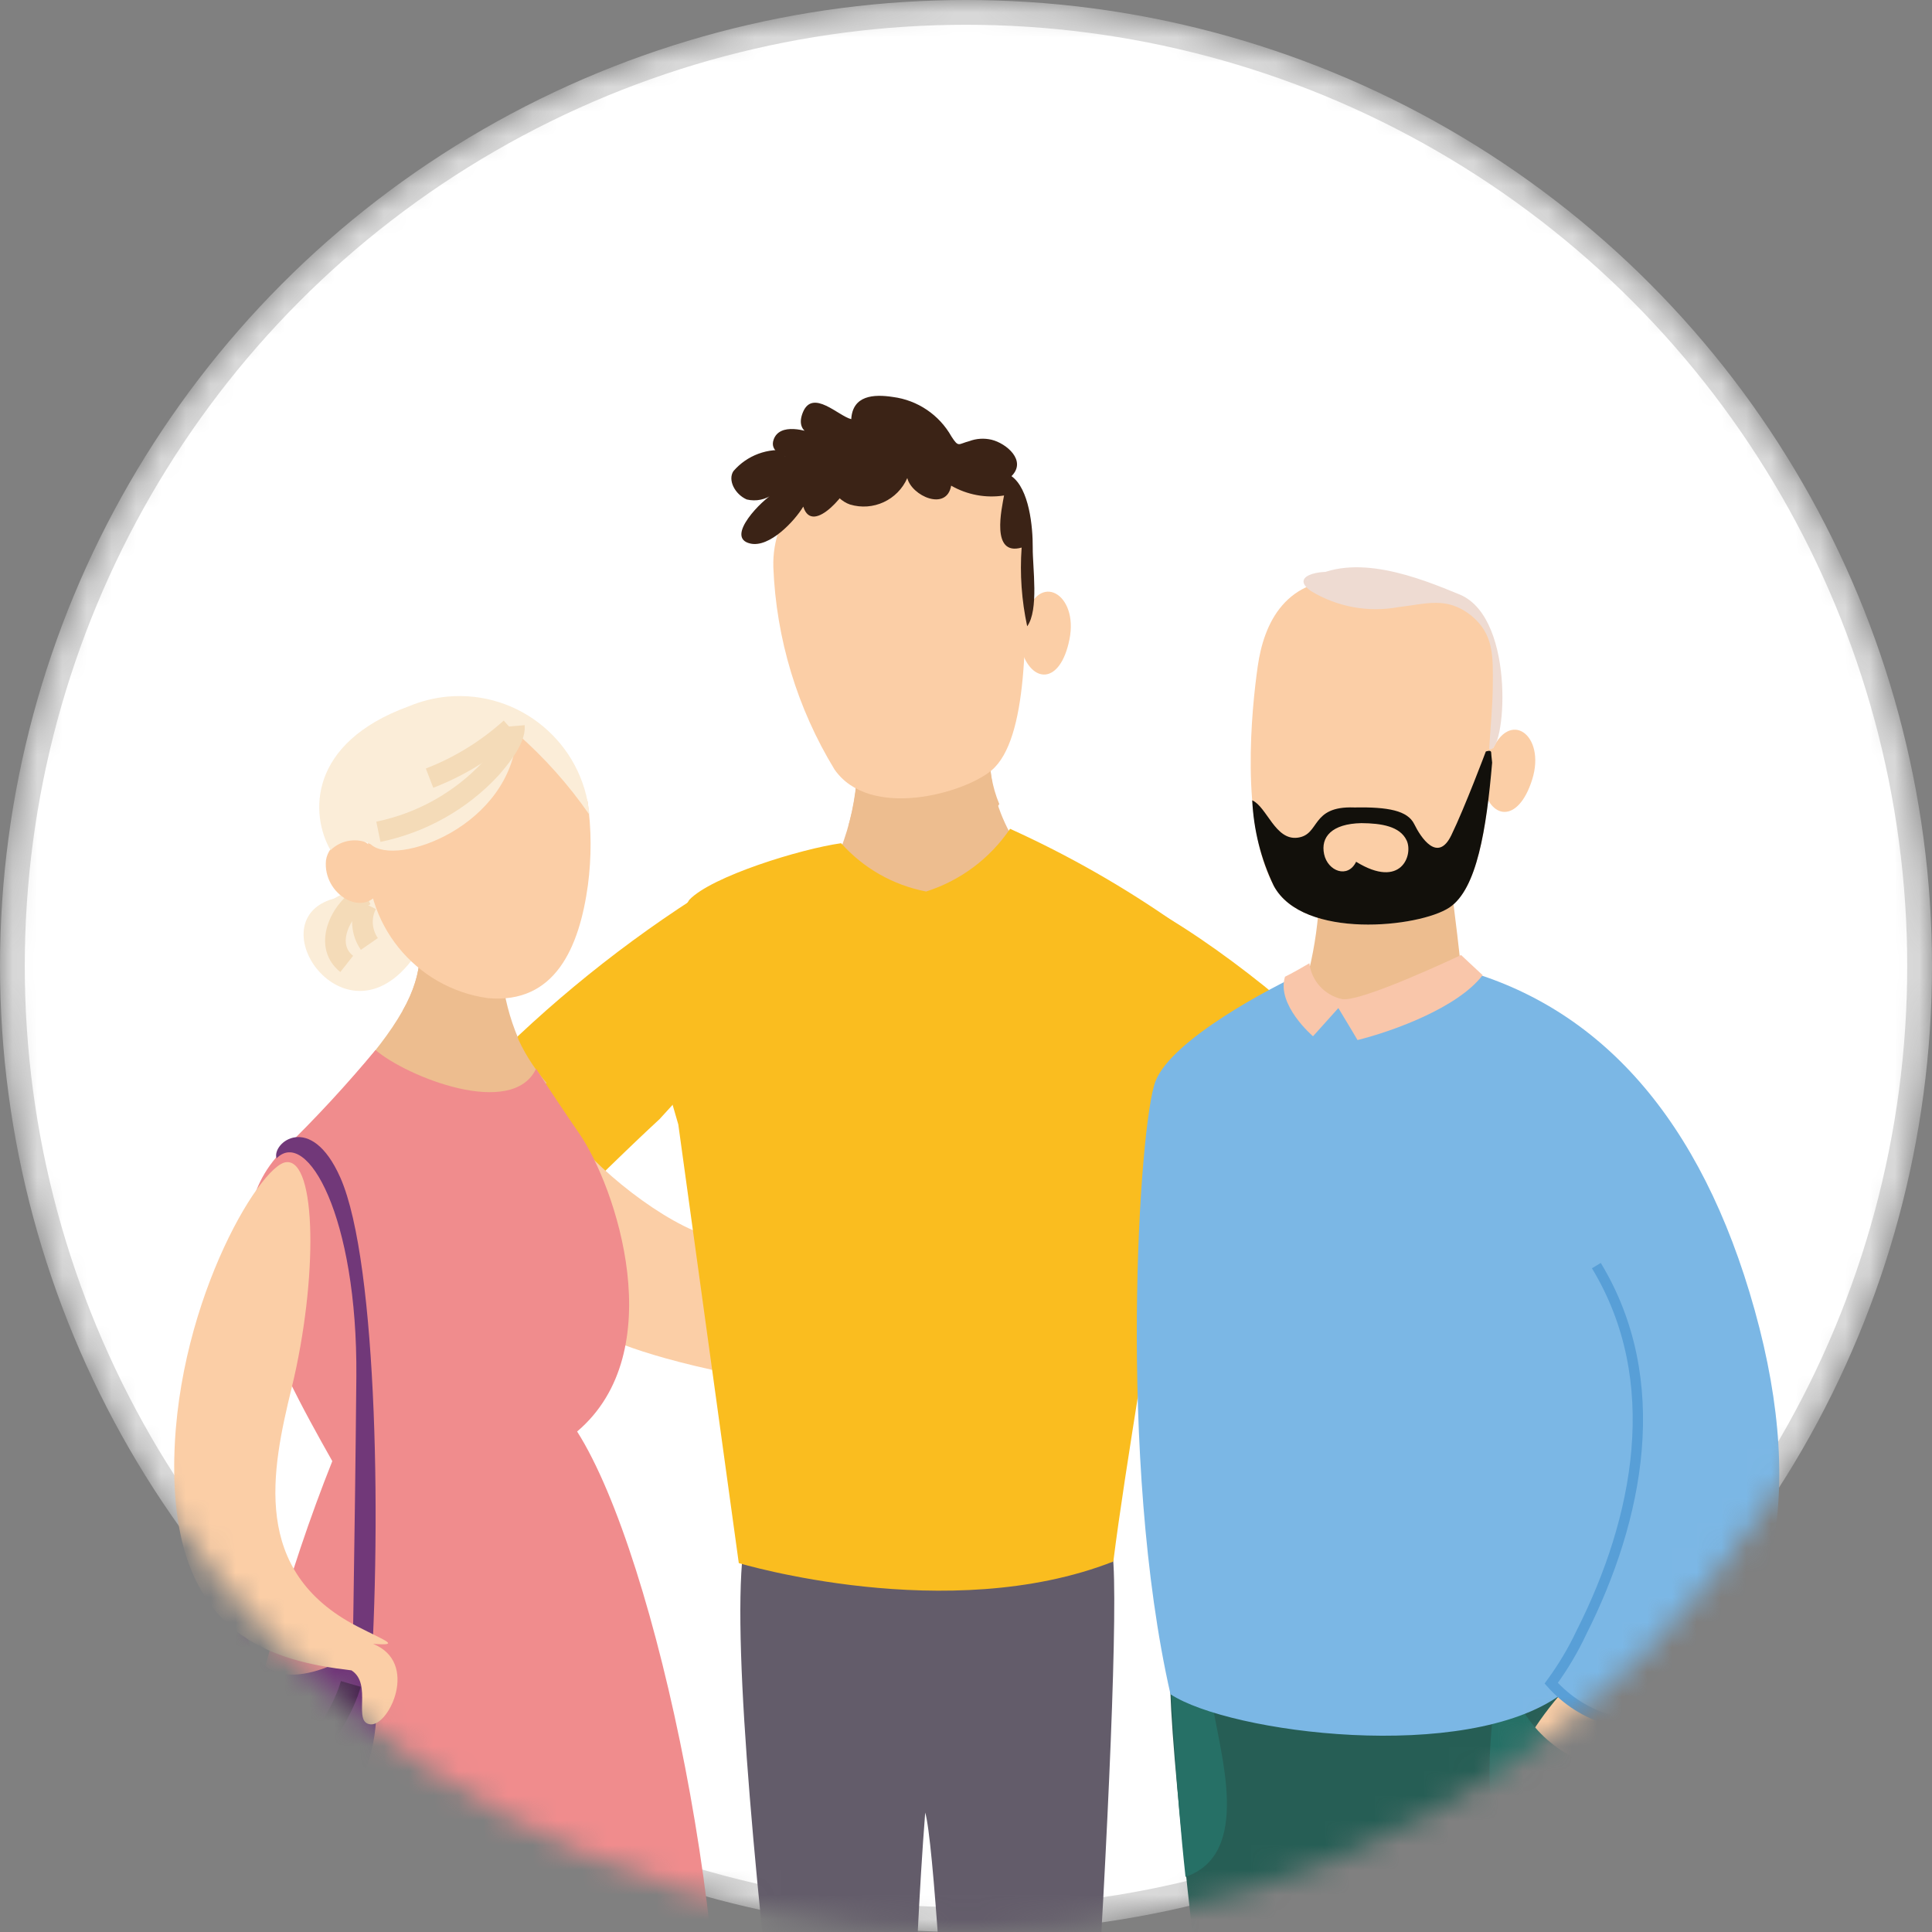
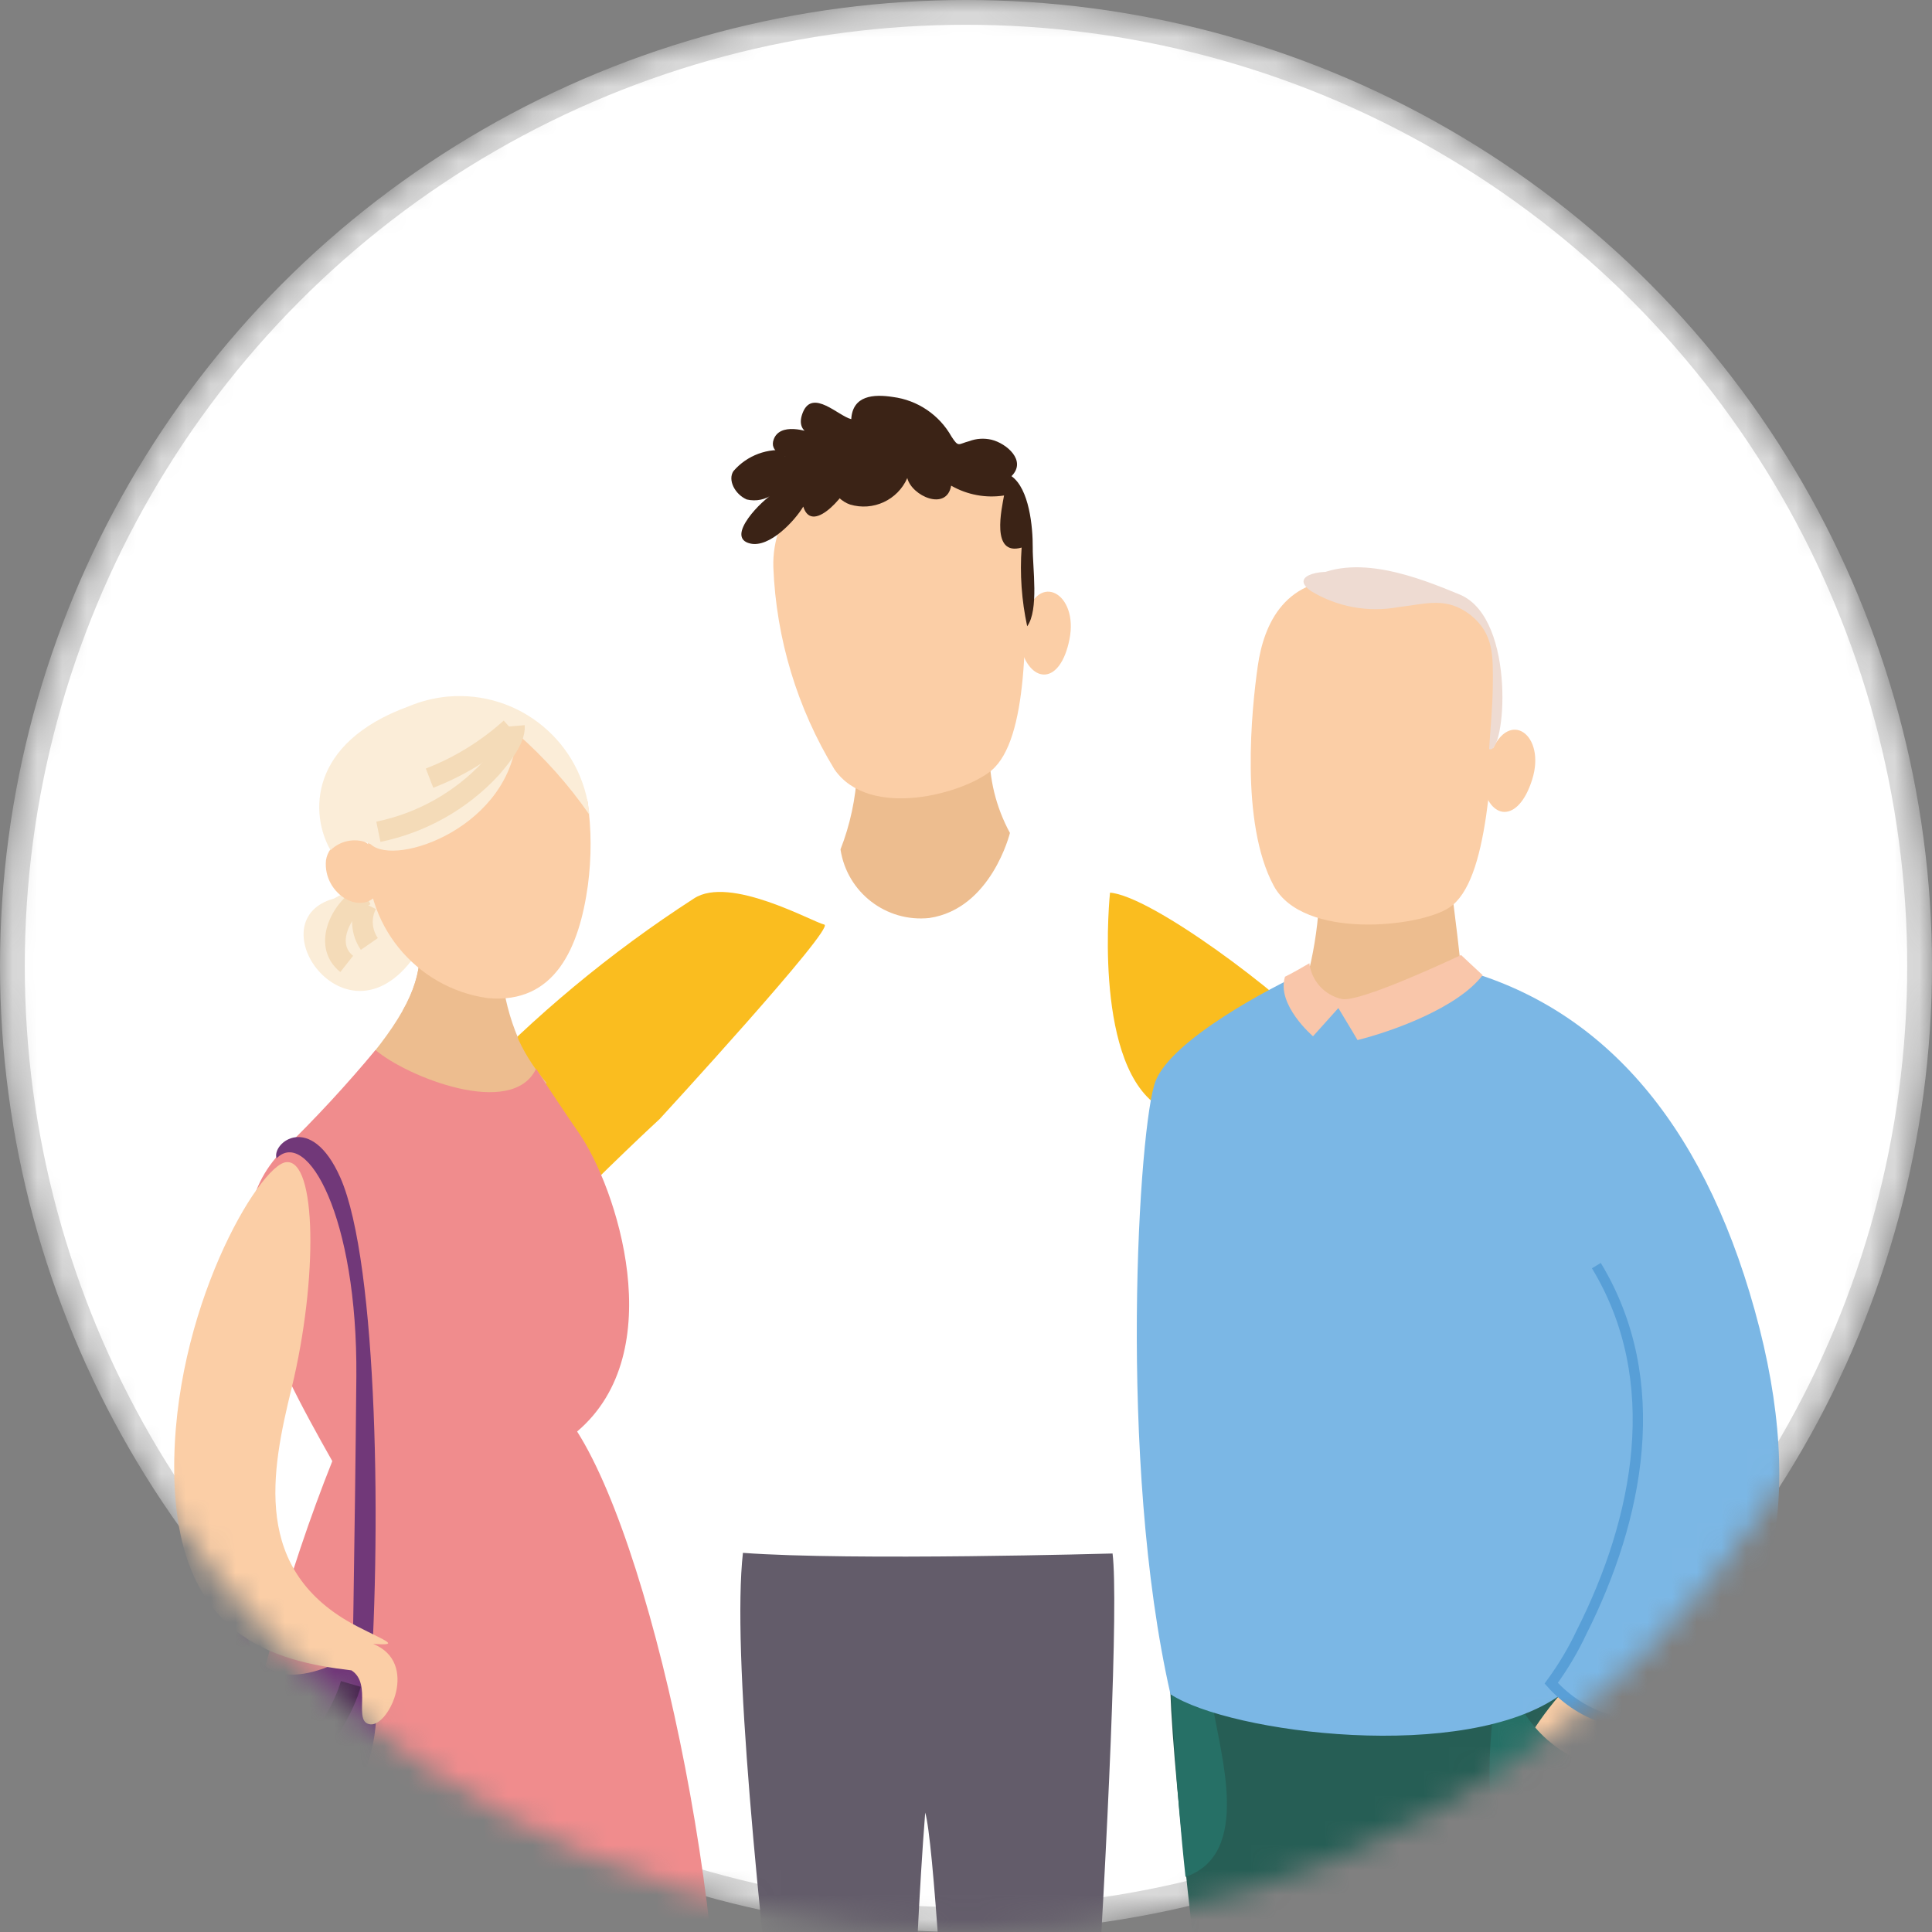
<svg xmlns="http://www.w3.org/2000/svg" width="78" height="78" viewBox="0 0 78 78" fill="none">
  <rect x="0" y="0" width="78" height="78" fill="#808080" stroke="none" />
  <mask id="mask0_520_168437" style="mask-type:alpha" maskUnits="userSpaceOnUse" x="0" y="0" width="78" height="78">
    <circle cx="39" cy="39" r="39" fill="#C4C4C4" />
  </mask>
  <g mask="url(#mask0_520_168437)">
    <circle cx="39" cy="39" r="38.5" fill="white" stroke="#D9D9D9" />
    <path d="M47.237 67.584C47.212 73.792 51.853 106.667 52.109 108.47C53.26 108.892 54.481 109.109 55.709 109.109C55.728 103.617 55.114 77.877 55.114 77.877C55.913 81.215 58.113 108.706 58.95 109.263C59.353 109.538 62.281 108.553 62.281 108.553C62.927 103.336 64.858 71.797 64.966 68.46C64.078 65.583 48.759 69.751 47.237 67.584Z" fill="#265E55" />
    <path d="M11.696 53.535C12.437 55.345 13.294 57.103 14.26 58.797C18.256 52.877 26.631 45.179 26.631 45.179C26.631 45.179 33.753 37.431 33.28 37.328C32.807 37.226 29.463 35.327 28.018 36.273C21.267 40.634 15.666 46.554 11.696 53.535Z" fill="#FABD1F" />
-     <path d="M23.064 45.795C24.361 47.508 27.366 49.772 29.08 50.008C29.591 51.779 29.719 53.633 29.463 55.455C25.416 54.631 23.895 53.774 23.895 53.633C23.895 53.493 23.064 45.795 23.064 45.795Z" fill="#FBCEA6" />
    <path d="M22.073 43.724C21.005 42.509 20.372 40.974 20.257 39.363C19.247 37.797 16.958 38.513 16.958 38.513C16.907 40.009 16.056 41.473 14.062 43.692L19.841 45.002L22.073 43.724Z" fill="#EDBD8F" />
    <path d="M23.377 45.749C22.942 45.123 22.008 43.729 21.644 43.147C20.679 45.18 16.414 43.467 15.161 42.393C13.985 43.806 12.732 45.161 11.415 46.44C8.269 49.604 11.037 54.777 13.416 58.99C9.81 68.037 7.355 80.261 9.886 87.863C13.838 90.669 26.203 89.212 28.939 87.939C29.808 78.822 26.548 62.909 23.3 57.794C27.098 54.572 24.873 47.916 23.377 45.749Z" fill="#F08C8D" />
    <path d="M13.486 36.276C10.149 37.19 14.362 43.027 17.137 37.97C16.753 35.655 15.596 35.086 13.486 36.276Z" fill="#FBEDD8" />
    <path d="M14.778 36.129C13.825 36.576 12.994 38.124 13.998 38.916" stroke="#F4DBB8" stroke-width="0.834" stroke-miterlimit="10" />
    <path d="M14.803 36.512C14.541 37.023 14.585 37.637 14.912 38.11" stroke="#F4DBB8" stroke-width="0.834" stroke-miterlimit="10" />
    <path d="M44.917 62.719C45.396 66.593 43.28 99.89 41.982 108.931C43.331 109.583 44.597 110.395 45.754 111.347C44.629 111.475 43.273 111.859 39.77 110.088C39.207 104.193 38.018 75.429 37.353 73.179C36.401 85.371 36.49 108.547 36.26 109.365C33.734 109.851 30.084 110.555 29.01 110.19C29.643 108.886 34.105 107.914 34.105 107.914C34.169 103.861 29.106 70.66 29.994 62.693C34.367 63.019 44.917 62.719 44.917 62.719Z" fill="#635C6A" />
    <path d="M34.604 31.173C34.546 32.241 34.323 33.296 33.933 34.293C34.195 36.026 35.774 37.247 37.519 37.062C40.026 36.691 40.774 33.628 40.774 33.628C40.211 32.593 39.923 31.429 39.949 30.246" fill="#EDBD8F" />
-     <path d="M40.058 32.778C40.166 32.682 40.262 32.58 40.345 32.465C40.051 31.762 39.923 31.001 39.968 30.24L34.61 31.167C34.578 31.89 34.463 32.599 34.265 33.296C35.927 34.549 39.067 33.616 40.058 32.778Z" fill="#EDBD8F" />
-     <path d="M44.948 63.043C45.939 55.186 49.263 38.838 47.512 37.303C45.389 35.814 43.139 34.529 40.779 33.461C39.967 34.663 38.772 35.552 37.391 35.993C36.061 35.737 34.859 35.053 33.958 34.043C32.321 34.273 28.715 35.385 27.826 36.332C27.008 37.636 26.381 39.055 25.979 40.545L27.385 45.398L29.827 63.107C29.821 63.101 38.273 65.658 44.948 63.043Z" fill="#FABD1F" />
    <path d="M41.349 21.722C41.471 25.52 41.509 29.854 40.032 31.101C38.919 32.035 35.109 33.109 33.69 31.063C32.187 28.595 31.337 25.788 31.222 22.905C31.151 20.648 32.884 18.743 35.135 18.596C37.941 18.48 40.691 18.097 41.349 21.722Z" fill="#FBCEA6" />
    <path d="M41.407 24.913C41.912 23.047 43.548 23.954 43.178 25.808C42.807 27.669 41.63 27.605 41.227 26.211C41.26 25.898 41.407 24.913 41.407 24.913Z" fill="#FBCEA6" />
    <path d="M20.921 41.921C20.576 41.103 20.352 40.24 20.263 39.357C19.252 37.791 16.963 38.507 16.963 38.507C16.919 39.319 16.676 40.105 16.26 40.802C17.072 41.582 18.127 42.062 19.252 42.164C19.815 42.228 20.39 42.145 20.921 41.921Z" fill="#EDBD8F" />
    <path d="M23.722 32.364C23.882 33.483 23.882 34.621 23.735 35.74C23.39 38.239 22.418 40.541 19.701 40.298C16.747 39.889 14.624 37.248 14.861 34.276C14.765 31.629 16.83 29.41 19.47 29.308C19.835 29.295 20.206 29.321 20.564 29.391C22.053 29.787 23.243 30.906 23.722 32.364Z" fill="#FBCEA6" />
    <path d="M15.143 34.423C14.88 33.905 14.241 33.694 13.723 33.956C13.423 34.11 13.212 34.398 13.161 34.73C13.02 36.124 14.727 37.121 15.36 35.907" fill="#FBCEA6" />
    <path d="M14.97 34.088C15.986 35.022 20.666 33.36 20.871 29.613C21.977 30.585 22.961 31.684 23.799 32.899C23.537 29.997 20.973 27.861 18.07 28.123C17.527 28.174 16.996 28.309 16.491 28.52C12.431 30.003 12.514 32.886 13.345 34.325C13.78 33.897 14.432 33.807 14.97 34.088Z" fill="#FBEDD8" />
    <path d="M33.005 17.574C32.557 17.363 31.477 17.056 31.234 17.747C30.901 18.674 33.273 18.712 33.81 18.719C33.031 19.166 33.683 20.157 34.316 20.368C35.249 20.65 36.24 20.189 36.63 19.3C36.809 20.023 38.216 20.656 38.401 19.607C39.047 19.978 39.801 20.119 40.536 20.004C40.447 20.515 39.987 22.465 41.246 22.107C41.169 23.175 41.246 24.243 41.47 25.285C41.949 24.626 41.687 22.913 41.694 22.107C41.7 21.27 41.553 19.735 40.837 19.224C41.464 18.597 40.632 17.9 40.031 17.753C39.731 17.683 39.418 17.702 39.13 17.811C38.682 17.926 38.708 18.079 38.414 17.625C37.922 16.75 37.046 16.155 36.048 16.027C35.268 15.906 34.424 15.963 34.367 16.922C33.855 16.801 32.813 15.688 32.417 16.641C32.059 17.51 32.922 17.664 33.312 17.632" fill="#3B2316" />
    <path d="M31.835 18.196C31.004 18.068 30.16 18.381 29.61 19.021C29.374 19.379 29.668 19.954 30.147 20.165C30.524 20.255 30.921 20.172 31.228 19.935C30.812 20.14 29.233 21.7 30.288 21.943C31.068 22.128 32.091 21.022 32.43 20.453C32.813 21.687 34.354 19.737 34.444 19.2C34.751 17.704 32.526 18.235 31.688 18.439" fill="#3B2316" />
    <path d="M20.768 29.311C20.813 29.873 20.135 30.66 19.809 31.037C18.6 32.335 17.015 33.223 15.276 33.581" stroke="#F4DBB8" stroke-width="0.834" stroke-miterlimit="10" />
    <path d="M20.615 29.402C19.656 30.265 18.55 30.95 17.342 31.416" stroke="#F4DBB8" stroke-width="0.834" stroke-miterlimit="10" />
    <path d="M9.541 65.993C8.697 67.489 7.374 68.205 7.246 70.181C7.054 72.156 8.448 73.927 10.411 74.215C14.311 74.65 15.769 70.52 15.001 67.214C14.969 66.946 14.912 66.69 14.822 66.434C13.077 67.624 10.43 68.608 9.906 65.725" fill="#713879" />
    <path d="M11.165 46.767C12.386 45.521 14.438 49.108 14.387 55.571C14.33 62.035 14.195 69.311 14.195 69.311L14.886 68.966C15.423 62.125 15.257 50.981 13.742 47.547C12.552 44.856 10.96 46.141 11.165 46.767Z" fill="#713879" />
    <path d="M11.555 46.92C10.475 47.016 6.939 52.937 7.035 59.503C7.131 66.069 11.037 67.066 14.189 67.437C15.059 67.993 14.209 69.553 14.963 69.617C15.711 69.681 16.926 67.117 15.065 66.369C16.178 66.44 15.634 66.286 14.407 65.653C10.136 63.435 10.954 59.394 11.779 56.018C12.84 51.639 12.789 46.793 11.555 46.92Z" fill="#FBCEA6" />
    <path d="M8.486 68.415C7.924 69.534 8.262 70.895 9.285 71.611C11.536 72.832 13.659 69.738 14.164 67.986" stroke="#4B2752" stroke-width="0.834" stroke-miterlimit="10" />
-     <path d="M10.187 70.045C9.471 69.969 9.375 70.94 9.912 71.036C10.449 71.126 10.634 70.09 10.187 70.045Z" fill="#4B2752" />
    <path d="M53.272 36.135C53.227 37.164 53.087 38.194 52.844 39.191C52.844 39.191 53.24 40.879 56.322 40.559C58.828 40.188 58.969 38.923 58.969 38.923C58.796 37.331 58.566 35.617 58.566 35.617" fill="#EDBD8F" />
    <path d="M60.503 27.208C60.203 30.993 60.12 35.565 58.515 36.639C57.307 37.444 52.601 37.949 51.425 35.763C50.05 33.212 50.536 28.596 50.779 26.895C51.022 25.195 51.879 23.206 54.679 23.404C57.479 23.602 60.254 23.532 60.503 27.208Z" fill="#FBCEA6" />
    <path d="M60.203 30.386C60.912 28.583 62.428 29.663 61.858 31.473C61.289 33.282 60.113 33.084 59.87 31.658C59.947 31.345 60.203 30.386 60.203 30.386Z" fill="#FBCEA6" />
-     <path d="M60.203 30.387C60.203 30.252 59.986 30.342 59.986 30.342C59.986 30.342 59.142 32.592 58.592 33.724C58.042 34.855 57.358 33.807 57.096 33.27C56.828 32.727 56.048 32.573 54.667 32.599C52.896 32.535 53.311 33.705 52.384 33.82C51.483 33.935 51.15 32.579 50.556 32.311C50.613 33.507 50.907 34.683 51.425 35.763C52.602 37.95 57.307 37.445 58.516 36.639C59.628 35.898 60.012 33.468 60.242 30.789C60.216 30.559 60.203 30.412 60.203 30.387ZM54.75 34.792C54.417 35.482 53.605 35.175 53.458 34.485C53.311 33.794 53.765 33.257 54.961 33.232C55.773 33.238 56.521 33.359 56.789 33.928C57.064 34.504 56.578 35.917 54.75 34.792Z" fill="#12100B" />
    <path d="M44.814 36.039C46.476 36.167 51.693 40.067 53.49 42.017C49.705 43.507 47.838 45.476 46.636 44.568C44.117 42.663 44.814 36.039 44.814 36.039Z" fill="#FABD1F" />
    <path d="M54.258 23.194C53.587 22.919 51.95 23.188 52.934 23.866C53.989 24.505 55.242 24.735 56.457 24.511C57.582 24.384 58.394 24.07 59.379 24.837C60.325 25.605 60.274 26.5 60.268 27.676C60.261 28.533 60.172 29.383 60.121 30.24C60.766 30.553 61.252 25.01 58.957 24.013C57.301 23.329 54.661 22.255 52.806 23.418H52.762" fill="#EEDBD2" />
    <path d="M63.349 68.012C62.786 68.613 62.281 69.258 61.84 69.955C63.719 72.711 65.19 71.893 65.19 71.893C65.797 71.029 66.219 70.051 66.43 69.016L63.349 68.012Z" fill="#FBCEA6" />
    <path d="M61.277 68.68C62.141 70.438 63.944 71.531 65.9 71.486C65.427 76.978 64.89 76.614 64.89 76.614C60.619 77.272 59.724 74.165 60.286 69.121C60.504 69.479 61.277 68.68 61.277 68.68Z" fill="#267066" />
    <path d="M48.944 68.761C49.25 70.787 50.567 74.841 47.863 75.774C47.473 72.213 47.294 68.415 47.294 68.415L47.569 68.025L48.944 68.761Z" fill="#267066" />
    <path d="M52.722 39.222C51.277 39.881 47.326 41.959 46.655 43.64C45.983 45.322 45.108 58.978 47.256 68.402C49.653 69.975 59.186 71.209 63.035 68.402C64.237 69.342 65.707 69.873 67.229 69.917C71.564 66.337 73.002 60.647 70.841 52.892C68.68 45.136 64.563 40.654 58.988 39.133C53.406 42.374 52.722 39.222 52.722 39.222Z" fill="#7BB7E5" />
    <path d="M51.879 39.432C51.521 40.571 53.01 41.837 53.01 41.837L54.033 40.698C54.507 41.478 54.807 41.99 54.807 41.99C56.22 41.638 58.86 40.686 59.858 39.369C59.468 39.011 58.988 38.557 58.988 38.557C58.988 38.557 54.928 40.487 54.174 40.334C53.477 40.181 52.947 39.599 52.863 38.889C52.147 39.311 51.879 39.432 51.879 39.432Z" fill="#F9C6AA" />
    <path d="M64.449 51.096C67.268 55.744 66.162 61.319 63.848 65.903C63.509 66.625 63.1 67.309 62.627 67.955C63.253 68.659 64.059 69.17 64.96 69.432" stroke="#589FD7" stroke-width="0.417" stroke-miterlimit="10" />
  </g>
</svg>